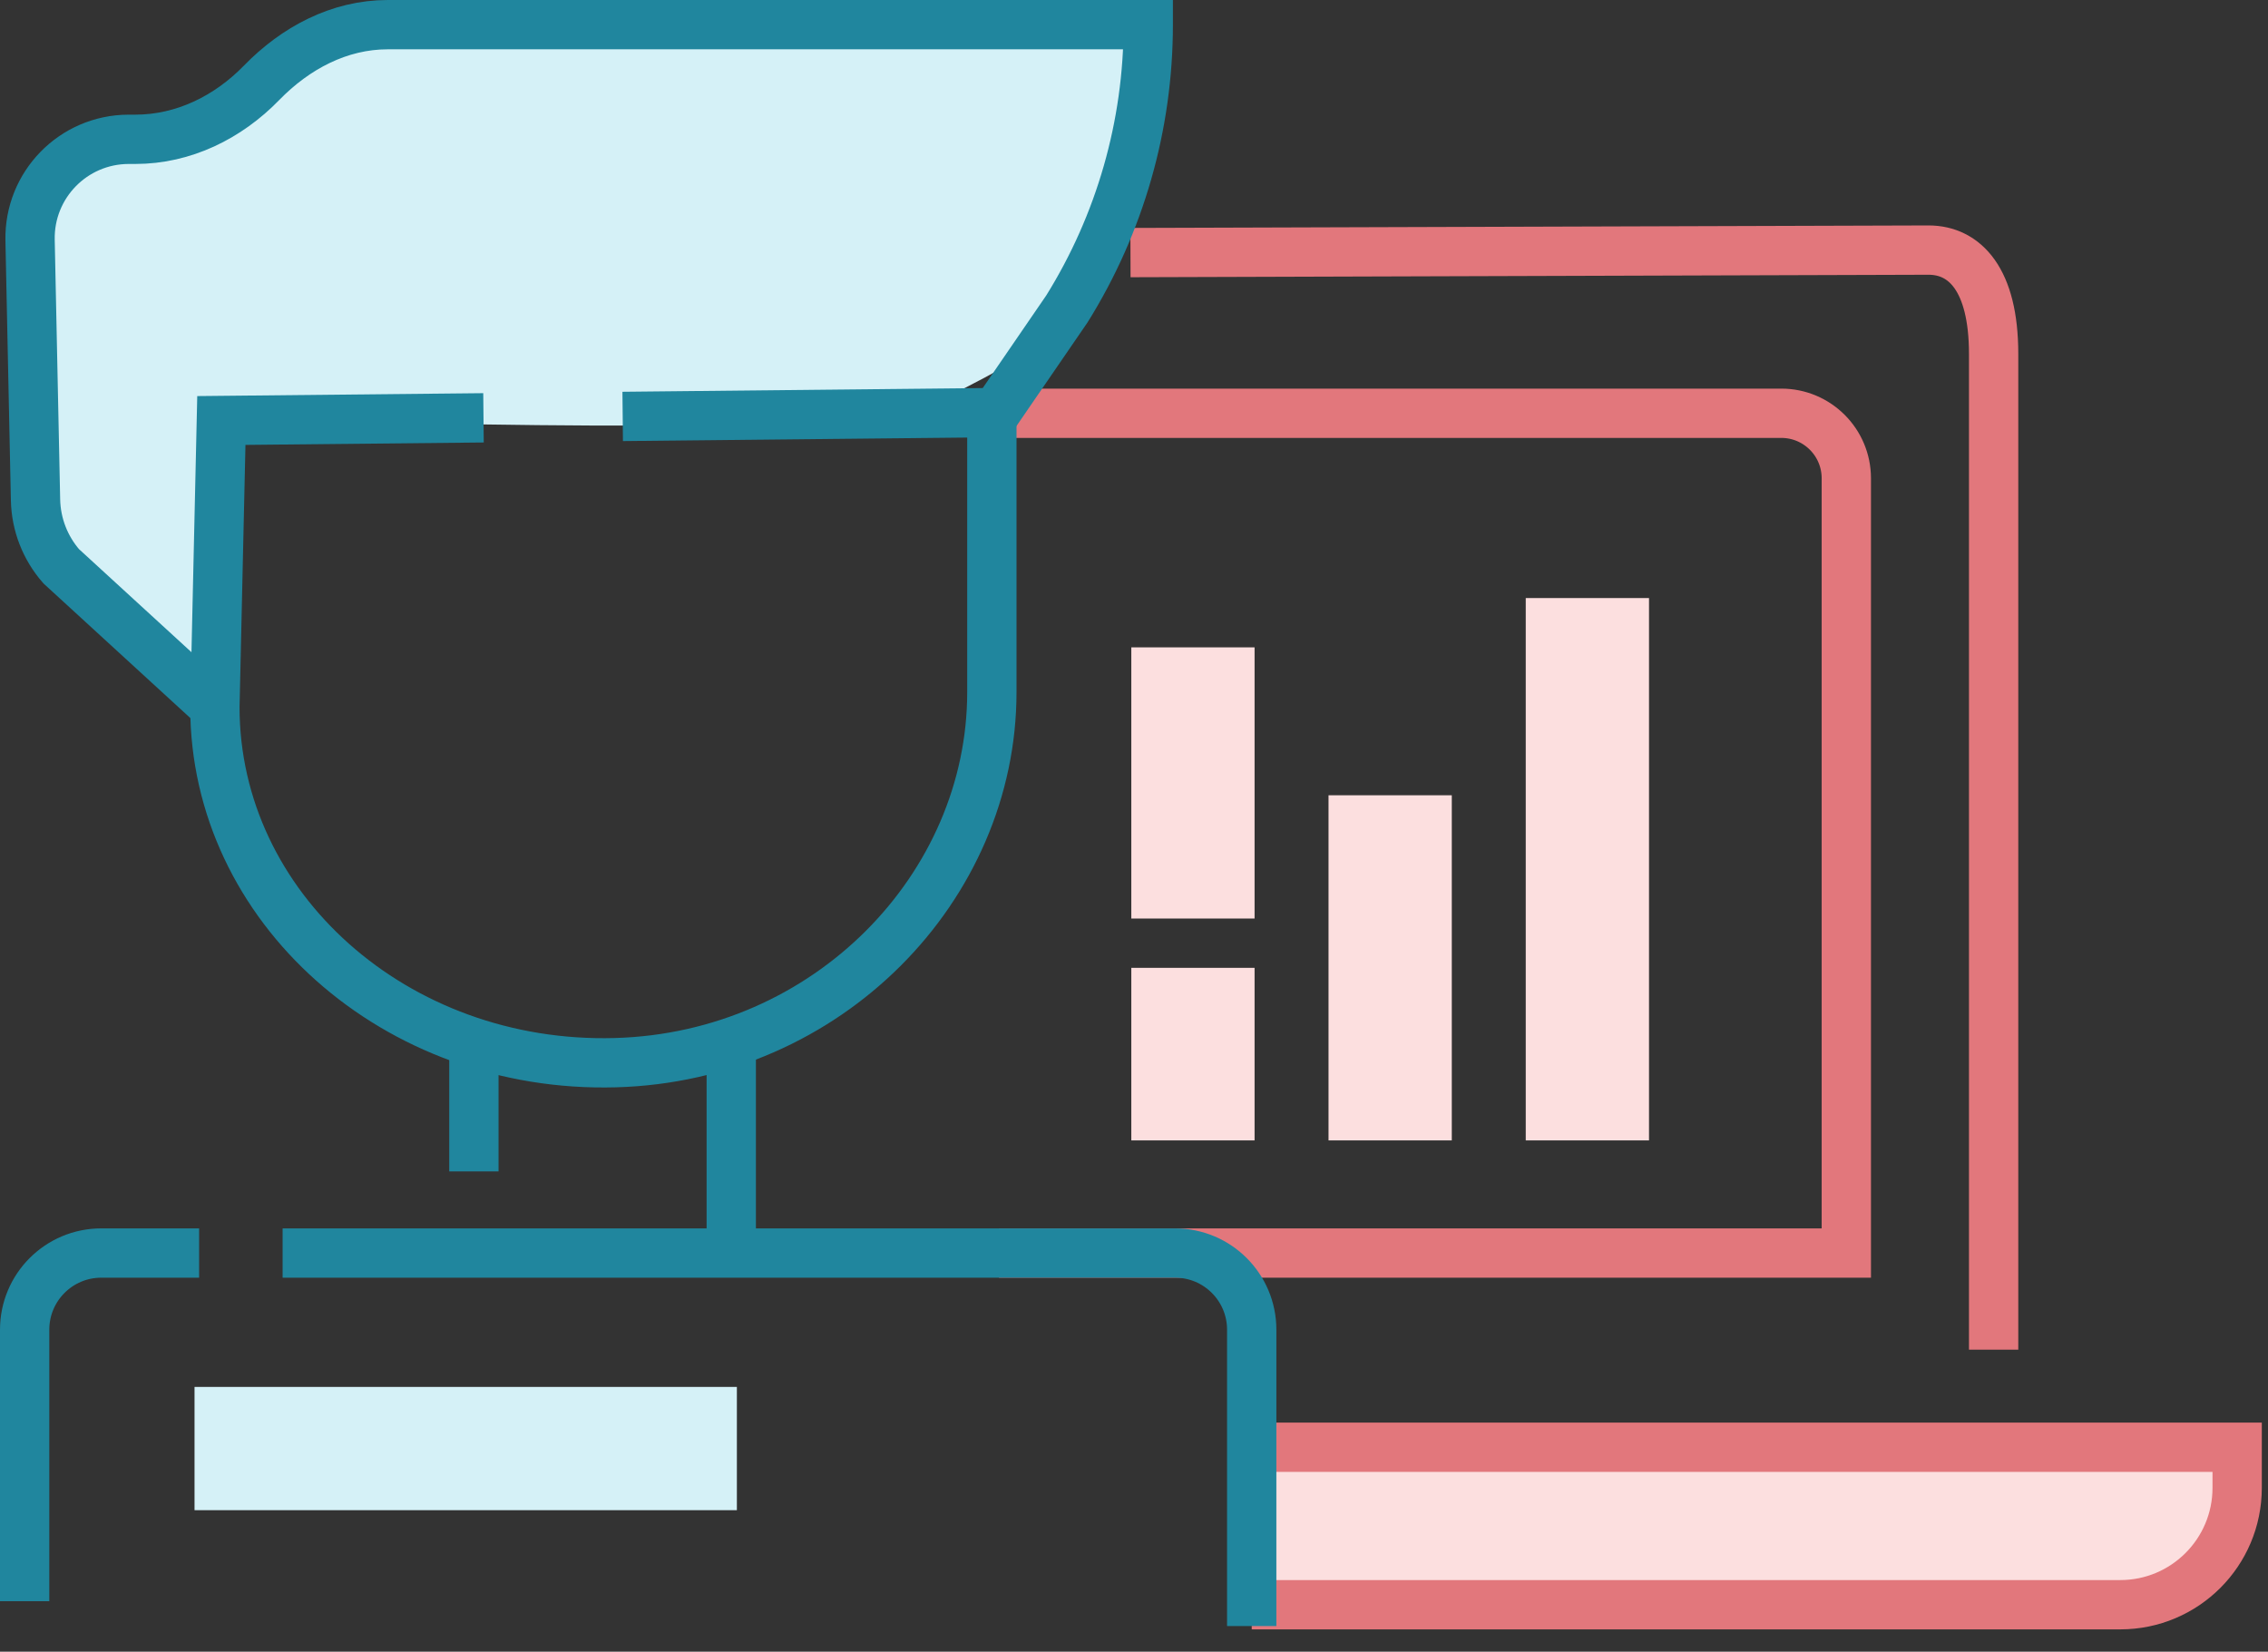
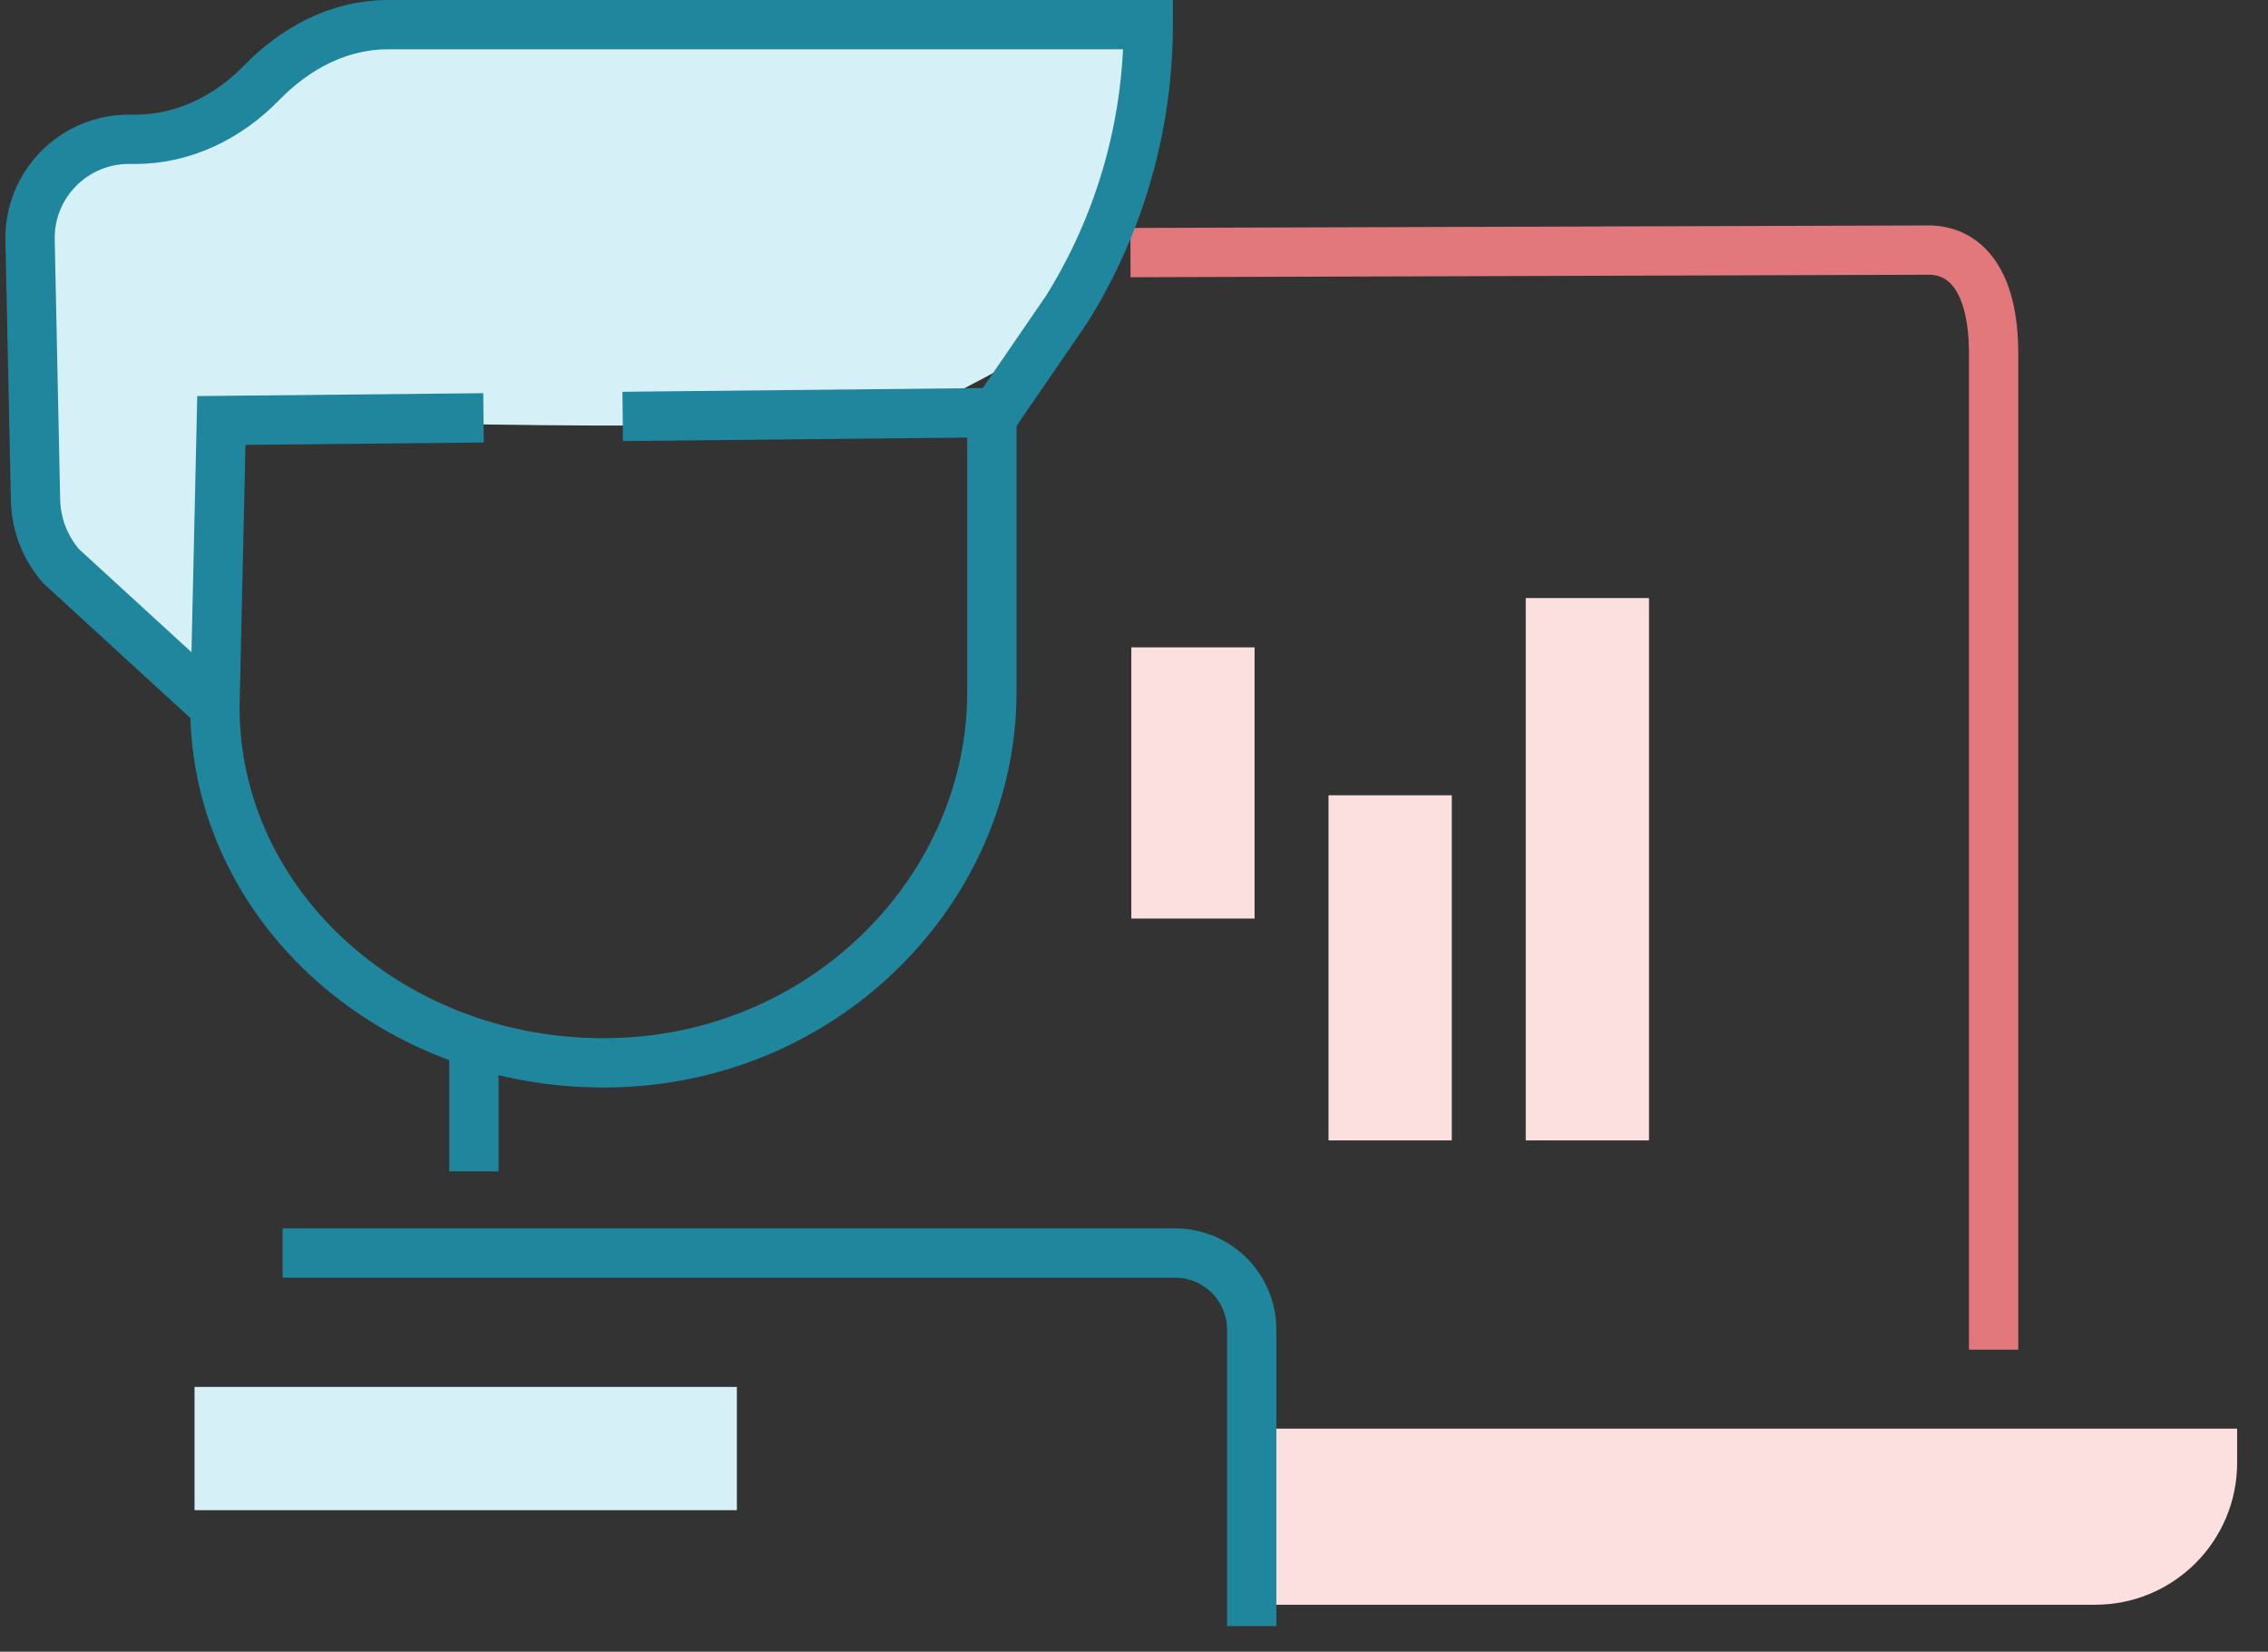
<svg xmlns="http://www.w3.org/2000/svg" width="92px" height="67px" viewBox="0 0 92 67" version="1.1">
  <rect x="0" y="0" width="92" height="67" fill="#333333" stroke="none" />
  <title>home-icon-enhance</title>
  <desc>Created with Sketch.</desc>
  <g id="Page1" stroke="none" stroke-width="1" fill="none" fill-rule="evenodd">
    <g id="Home_12-24-2018-a" transform="translate(-1263, -1259)">
      <g id="EnhanceTeacher" transform="translate(1256, 1240)">
        <g id="Group-33" transform="translate(7, 19)">
          <path d="M84.987,65.096 L50.775,65.096 L50.775,57.953 L90.748,57.953 L90.748,59.335 C90.748,62.517 88.169,65.096 84.987,65.096" id="Fill-1" fill="#FCDFDF" />
          <path d="M45.857,10.246 L78.232,10.145 C79.689,10.145 80.87,11.326 80.87,14.35 L80.87,54.749" id="Stroke-3" stroke="#E2777C" stroke-width="2" />
-           <path d="M39.792,16.764 L72.257,16.764 C73.714,16.764 74.895,17.945 74.895,19.402 L74.895,50.83 L40.521,50.83" id="Stroke-5" stroke="#E2777C" stroke-width="2" />
-           <path d="M51.74,58.707 L90.749,58.707 L90.749,60.353 C90.749,62.972 88.626,65.095 86.007,65.095 L50.775,65.095" id="Stroke-7" stroke="#E2777C" stroke-width="2" />
          <path d="M4.937,25.219 C4.937,25.219 8.595,30.85 8.734,29.323 C9.347,22.634 7.427,17.073 10.183,17.045 C12.94,17.017 35.478,17.872 37.951,16.388 C40.424,14.904 43.869,14.094 45.158,8.741 C46.446,3.389 47.065,1 42.473,1 C37.88,1 16.735,0.354 14.846,1 C12.957,1.646 11.178,3.075 10.059,3.878 C8.939,4.681 3.866,4.947 2.114,7.134 C0.361,9.322 -0.591,22.251 4.937,25.219" id="Fill-9" fill="#D5F1F7" />
          <path d="M19.613,16.949 L8.979,17.057 L8.717,28.684 C8.717,36.801 16.035,43.352 24.96,43.107 C33.584,42.87 40.234,35.98 40.234,28.079 L40.234,16.737" id="Stroke-11" stroke="#20869E" stroke-width="2" />
          <path d="M8.716,28.683 L2.483,22.97 C1.831,22.224 1.462,21.271 1.441,20.282 L1.22,9.745 C1.172,7.503 2.968,5.66 5.211,5.651 L5.49,5.651 C7.444,5.651 9.246,4.763 10.609,3.361 C11.983,1.95 13.756,1 15.73,1 L46.578,1 L46.578,1.004 C46.578,5.08 45.434,9.075 43.277,12.533 L40.394,16.736 L25.259,16.892" id="Stroke-13" stroke="#20869E" stroke-width="2" />
-           <path d="M29.663,51.06 L29.663,42.277" id="Stroke-15" stroke="#20869E" stroke-width="2" />
          <path d="M19.223,47.518 L19.223,42.292" id="Stroke-17" stroke="#20869E" stroke-width="2" />
-           <path d="M8.077,50.829 L4.108,50.829 C2.392,50.829 1,52.221 1,53.937 L1,64.952" id="Stroke-19" stroke="#20869E" stroke-width="2" />
          <path d="M50.775,65.961 L50.775,53.937 C50.775,52.221 49.383,50.829 47.667,50.829 L11.464,50.829" id="Stroke-21" stroke="#20869E" stroke-width="2" />
          <path d="M64.391,46.26 L64.391,24.26" id="Stroke-23" stroke="#FCDFDF" stroke-width="5" />
          <path d="M56.391,46.26 L56.391,32.26" id="Stroke-25" stroke="#FCDFDF" stroke-width="5" />
-           <path d="M48.391,46.26 L48.391,39.26" id="Stroke-27" stroke="#FCDFDF" stroke-width="5" />
          <path d="M48.391,26.26 L48.391,37.26" id="Stroke-29" stroke="#FCDFDF" stroke-width="5" />
          <path d="M7.891,58.76 L29.891,58.76" id="Stroke-31" stroke="#D5F1F7" stroke-width="5" />
        </g>
      </g>
    </g>
  </g>
</svg>